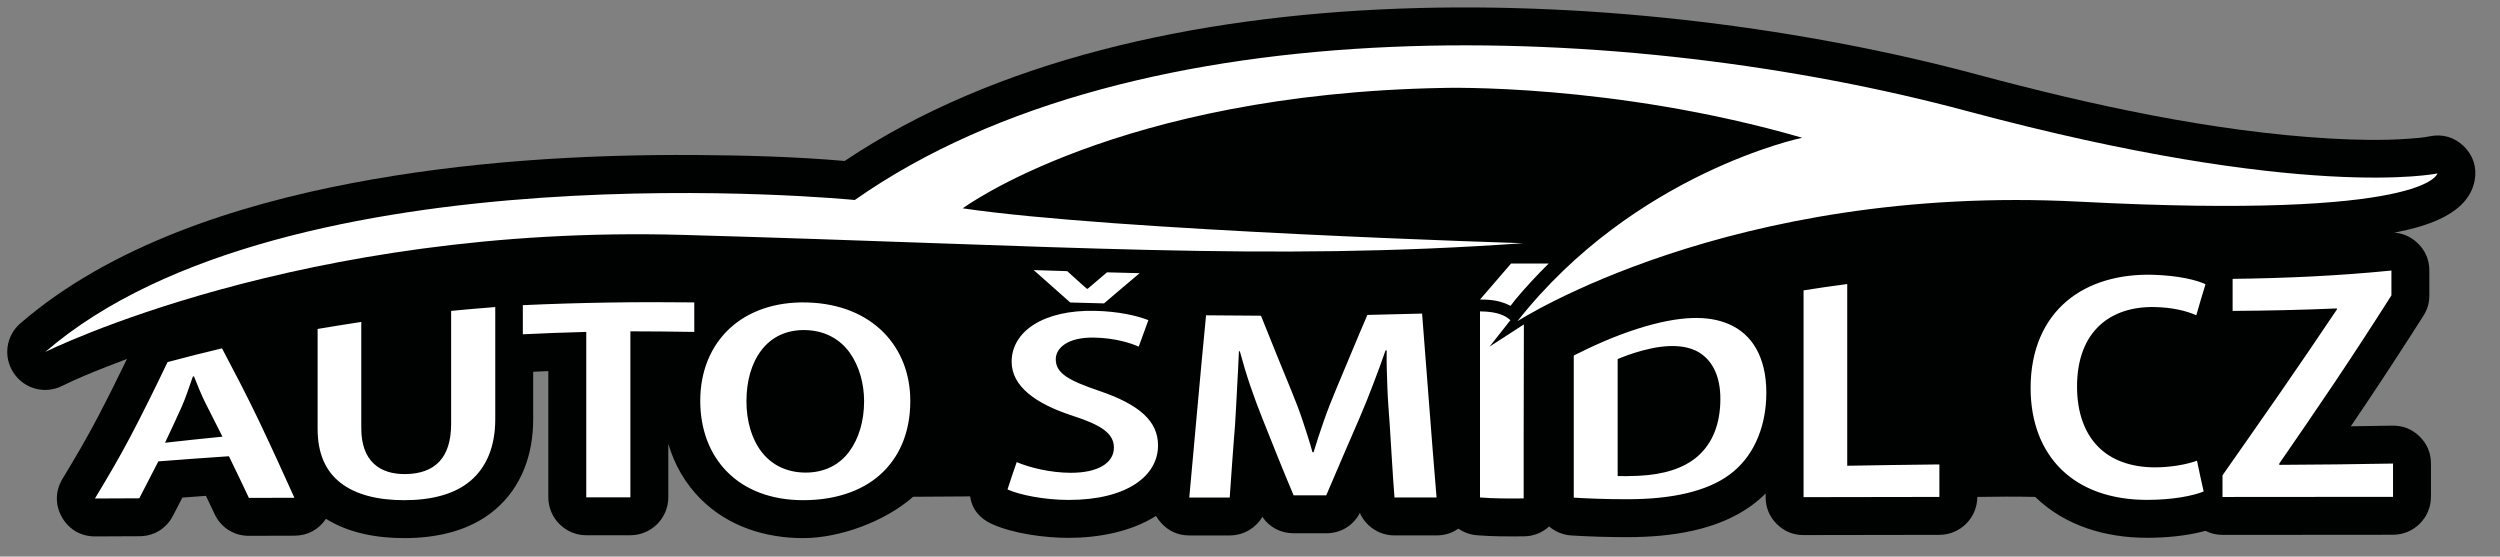
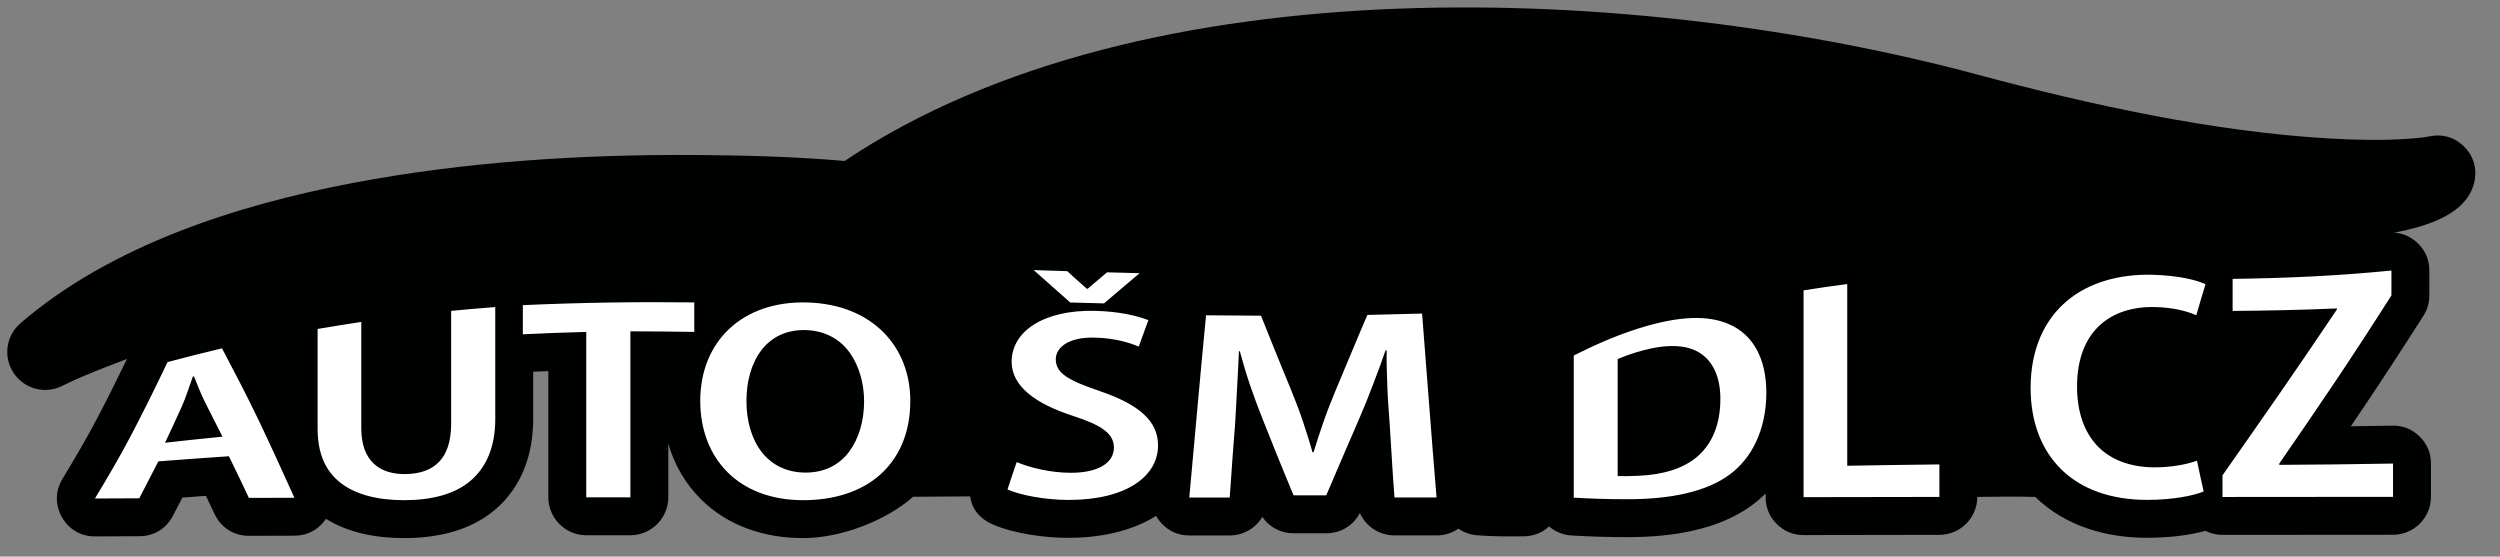
<svg xmlns="http://www.w3.org/2000/svg" xmlns:ns1="http://www.serif.com/" width="100%" height="100%" viewBox="0 0 1316 293" version="1.1" xml:space="preserve" style="fill-rule:evenodd;clip-rule:evenodd;stroke-linejoin:round;stroke-miterlimit:2;">
  <rect x="0" y="0" width="1316" height="293" fill="#808080" stroke="none" />
  <rect id="Artboard1" x="0" y="0" width="1315.56" height="292.529" style="fill:none;" />
  <g id="Vrstva-1" ns1:id="Vrstva 1">
    <path d="M815.463,277.141c-3.512,3.189 -8.159,5.149 -13.257,5.187c-8.268,0.063 -16.513,0.105 -24.763,-0.57c-3.635,-0.298 -6.973,-1.547 -9.775,-3.493c-3.307,2.366 -7.161,3.573 -11.461,3.573l-22.138,0c-8.104,0 -15.12,-4.808 -18.241,-11.823c-3.448,6.669 -10.047,10.699 -17.688,10.699l-17.178,-0c-6.812,-0 -12.801,-3.209 -16.459,-8.624c-3.487,5.871 -9.89,9.765 -17.171,9.765l-21.291,-0c-5.816,-0 -10.82,-2.207 -14.741,-6.501c-1.093,-1.195 -2.015,-2.459 -2.769,-3.788c-13.212,8.44 -30.544,11.561 -46,11.561c-12.434,-0 -29.034,-2.15 -40.411,-7.297c-6.498,-2.942 -10.541,-7.892 -11.415,-14.531l-30.042,0.202c-14.715,12.982 -38.545,21.759 -57.854,21.759c-20.021,0 -39.477,-6.167 -53.881,-20.5c-8.31,-8.268 -13.945,-18.282 -17.126,-29.145l0,28.172c0,10.996 -8.968,19.964 -19.964,19.964l-23.227,-0c-10.996,-0 -19.964,-8.968 -19.964,-19.964l0,-66.435c-2.659,0.105 -5.318,0.218 -7.977,0.34l0,24.961c0,18.294 -5.878,35.615 -20.112,47.692c-13.232,11.23 -30.802,14.915 -47.755,14.915c-14.27,0 -29.02,-2.54 -41.22,-10.154c-3.779,5.685 -9.676,8.856 -16.533,8.882c-7.984,0.029 -15.968,0.044 -23.952,0.073c-7.941,0.029 -14.753,-4.275 -18.136,-11.46c-1.507,-3.199 -3.023,-6.393 -4.55,-9.582c-4.134,0.294 -8.267,0.593 -12.401,0.902c-1.654,3.195 -3.313,6.388 -4.971,9.58c-3.504,6.752 -10.002,10.725 -17.607,10.767c-7.794,0.044 -15.588,0.076 -23.383,0.104c-7.416,0.028 -13.795,-3.674 -17.449,-10.127c-3.653,-6.453 -3.547,-13.828 0.293,-20.173c6.389,-10.56 12.656,-21.185 18.391,-32.12c5.373,-10.24 10.528,-20.597 15.564,-31.007c-3.687,1.366 -7.357,2.769 -11.008,4.213c-7.657,3.025 -15.732,6.295 -23.11,9.98c-9.059,4.525 -19.926,1.635 -25.538,-6.795c-5.613,-8.427 -4.091,-19.568 3.576,-26.183c47.508,-40.979 113.956,-62.221 174.651,-73.792c59.158,-11.279 120.99,-15.164 181.174,-14.771c25.603,0.166 52.309,0.893 78.037,3.138c158.082,-105.885 420.219,-92.743 596.196,-45.497c59.413,15.949 124.212,30.152 185.839,33.685c13.493,0.773 27.362,1.075 40.86,0.127c3.487,-0.245 8.026,-0.568 11.36,-1.278c6.698,-1.424 13.111,0.417 18.033,5.178c4.923,4.762 6.977,11.11 5.776,17.853c-3.215,18.045 -25.772,24.34 -40.975,27.383c-0.483,0.097 -0.966,0.192 -1.451,0.285c4.458,0.268 8.499,1.997 11.97,5.135c4.336,3.924 6.569,8.958 6.569,14.804l-0,13.09c-0,3.964 -0.989,7.365 -3.116,10.71c-9.788,15.4 -19.743,30.696 -29.898,45.857c-2.759,4.121 -5.534,8.23 -8.32,12.332c7.281,-0.094 14.565,-0.208 21.847,-0.343c5.562,-0.103 10.387,1.816 14.355,5.713c3.971,3.897 5.98,8.685 5.98,14.248l-0,17.518c-0,10.985 -8.949,19.949 -19.935,19.964c-29.93,0.044 -59.859,0.074 -89.791,0.074c-3.225,-0 -6.276,-0.772 -8.978,-2.14c-9.801,2.73 -21.28,3.665 -30.701,3.665c-21.662,0 -43.083,-6.14 -58.912,-21.518c-8.928,-0.21 -20.457,-0.194 -30.482,-0.001c0,10.988 -8.952,19.951 -19.94,19.964c-23.822,0.03 -47.645,0.059 -71.468,0.119c-5.507,0.013 -10.251,-1.94 -14.148,-5.829c-3.9,-3.89 -5.867,-8.63 -5.867,-14.136l0,-1.941c-2.258,2.26 -4.694,4.354 -7.302,6.267c-18.22,13.366 -43.1,16.699 -65.124,16.734c-9.945,0.017 -19.875,-0.273 -29.802,-0.881c-4.491,-0.275 -8.558,-2.014 -11.743,-4.735" style="fill:#000202;" />
-     <path d="M23.81,185.278c0,0 134.62,-67.312 335.678,-61.63c201.057,5.683 306.393,13.986 442.326,4.37c-0,-0 -215.482,-6.557 -295.032,-18.357c0,-0 81.3,-60.318 253.072,-63.377c-0,-0 89.164,-2.622 188.819,26.225c0,0 -88.29,18.358 -149.918,96.595c-0,0 111.89,-72.53 295.901,-62.943c184.012,9.588 188.384,-14.862 188.384,-14.862c-0,0 -69.933,14.861 -247.389,-32.78c-177.455,-47.642 -436.207,-58.136 -585.688,46.764c0,0 -298.963,-29.721 -426.153,79.995" style="fill:#fff;" />
    <path d="M120.501,240.168c3.508,7.167 7.016,14.48 10.524,21.928c7.984,-0.028 15.968,-0.043 23.952,-0.072c-6.411,-14.216 -12.731,-28.075 -19.114,-41.401c-6.197,-12.941 -12.702,-25.32 -18.992,-37.255c-9.556,2.265 -19.113,4.678 -28.67,7.241c-6.412,13.414 -12.829,26.402 -19.235,38.616c-6.175,11.772 -12.702,22.788 -18.991,33.183c7.742,-0.03 15.484,-0.06 23.345,-0.104c3.266,-6.293 6.654,-12.793 10.041,-19.441c12.34,-0.963 24.679,-1.852 37.14,-2.695Zm-33.631,-7.107c2.905,-6.145 5.826,-12.386 8.71,-18.791c2.195,-4.877 4.113,-10.987 5.927,-16.036c0.122,-0.03 0.364,-0.089 0.605,-0.134c1.694,4.354 3.86,9.691 6.049,14.082c2.89,5.795 5.928,11.683 8.952,17.681c-10.162,1.006 -20.202,2.057 -30.243,3.198Zm80.326,-59.911l-0,52.595c-0,13.12 4.273,22.338 12.096,28.43c7.902,6.153 19.355,9.121 33.511,9.121c14.515,0 26.637,-3.213 34.839,-10.173c8.251,-7.001 13.064,-17.753 13.064,-32.47l-0,-59.023c-7.742,0.593 -15.484,1.275 -23.226,2.014l-0,59.452c-0,18.36 -8.955,26.199 -23.832,26.459c-13.912,0.242 -23.468,-6.974 -23.468,-24.106l0,-55.986c-7.742,1.17 -15.364,2.429 -22.984,3.687Zm141.415,88.637l23.227,-0l-0,-87.378c11.13,-0 22.38,0.133 33.63,0.311l0,-15.533c-30.122,-0.37 -60.244,0.089 -90.245,1.451l-0,15.326c11.13,-0.549 22.259,-0.948 33.388,-1.244l0,87.067Zm116.254,-102.571c-16.935,-0.471 -31.102,4.654 -40.889,13.802c-9.808,9.167 -15.362,22.372 -15.362,37.979c-0,15.208 5.073,28.335 14.395,37.611c9.307,9.262 22.863,14.688 39.8,14.688c16.209,0 30.351,-4.474 40.284,-13.236c9.904,-8.738 16.089,-21.753 16.089,-39.048c-0,-14.022 -4.851,-26.687 -14.033,-35.981c-9.204,-9.319 -22.745,-15.326 -40.284,-15.815Zm-0.847,14.541c10.521,0.254 18.385,5.009 23.348,11.995c4.955,6.976 7.5,16.199 7.5,25.496c0,10.337 -2.79,19.733 -7.863,26.521c-5.088,6.804 -12.824,11.04 -22.985,11.002c-10.04,-0.036 -17.908,-4.145 -23.105,-10.883c-5.206,-6.75 -7.984,-16.17 -7.984,-26.742c0,-10.513 2.655,-19.996 7.863,-26.786c5.193,-6.773 12.943,-10.85 23.226,-10.603Zm106.335,83.884c6.411,2.901 19.475,5.522 32.178,5.522c30.848,-0 47.057,-12.718 47.057,-28.71c0,-12.706 -9.698,-21.456 -30.847,-28.653c-16.23,-5.523 -22.984,-9.299 -22.984,-16.674c0,-5.773 6.047,-11.709 20.323,-11.415c10.887,0.223 18.872,2.799 23.348,4.739c1.693,-4.649 3.385,-9.3 5.08,-13.934c-5.807,-2.251 -15.365,-4.583 -27.945,-4.886c-27.338,-0.659 -44.033,10.912 -44.033,26.771c-0,12.957 12.593,22.121 32.179,28.474c15.009,4.868 21.653,9.269 21.653,16.731c-0,8.041 -8.225,13.32 -22.863,13.269c-10.524,-0.037 -21.413,-2.695 -28.309,-5.627c-1.692,4.798 -3.265,9.594 -4.837,14.393Zm50.807,-97.935c6.169,-5.316 12.461,-10.588 18.751,-15.903c-5.807,-0.134 -11.493,-0.295 -17.178,-0.446c-3.387,2.874 -6.774,5.761 -10.16,8.633c-0.244,-0.014 -0.364,-0.014 -0.486,-0.014c-3.508,-3.065 -6.895,-6.145 -10.283,-9.24c-5.926,-0.177 -11.854,-0.355 -17.662,-0.563c6.413,5.732 12.825,11.402 19.236,17.06c5.927,0.176 11.854,0.309 17.782,0.473Zm152.909,102.168l22.138,0c-1.332,-16.168 -2.662,-32.324 -3.872,-48.463c-1.207,-16.11 -2.539,-32.221 -3.749,-48.345c-9.678,0.28 -19.235,0.517 -28.791,0.71c-2.783,6.487 -5.57,13 -8.227,19.442c-2.663,6.454 -5.44,12.915 -8.105,19.354c-2.414,5.834 -4.721,11.579 -6.653,17.161c-1.938,5.595 -3.751,11.03 -5.324,16.287l-0.604,0c-1.452,-5.389 -3.263,-10.825 -5.081,-16.361c-1.811,-5.523 -4.056,-11.189 -6.412,-16.999c-2.602,-6.419 -5.323,-12.823 -7.863,-19.22c-2.54,-6.395 -5.201,-12.822 -7.742,-19.25c-9.678,-0.029 -19.356,-0.133 -28.911,-0.22c-1.573,15.977 -3.026,31.969 -4.476,47.944c-1.451,15.977 -2.904,31.969 -4.356,47.976l21.291,0c0.363,-6.323 0.967,-12.647 1.331,-18.968c0.362,-6.308 1.026,-12.642 1.452,-18.968c0.418,-6.245 0.727,-12.987 1.088,-19.694c0.363,-6.691 0.725,-13.311 0.969,-19.352l0.483,-0c1.573,5.833 3.388,11.949 5.445,18.034c2.056,6.085 4.352,12.158 6.653,17.917c2.656,6.648 5.325,13.311 7.983,19.945c2.663,6.648 5.444,13.297 8.226,19.946l17.178,-0c2.903,-6.781 5.811,-13.563 8.711,-20.345c2.905,-6.795 5.844,-13.578 8.831,-20.42c2.456,-5.623 4.836,-11.638 7.136,-17.679c2.296,-6.027 4.597,-12.096 6.533,-17.858l0.606,-0c-0.122,6.219 0.12,12.928 0.361,19.56c0.241,6.649 0.806,13.204 1.21,19.132c0.44,6.451 0.847,12.927 1.21,19.383c0.362,6.439 0.846,12.91 1.331,19.351Zm94.359,0.074c7.014,0.43 16.572,0.865 28.548,0.845c23.105,-0.038 41.411,-4.11 53.349,-12.868c5.844,-4.286 10.664,-10.09 14.032,-17.265c3.406,-7.261 5.443,-15.931 5.443,-25.942c0,-9.476 -1.923,-17.14 -5.322,-23.158c-3.374,-5.974 -8.21,-10.252 -14.395,-12.941c-10.872,-4.729 -25.855,-4.576 -47.785,2.339c-12.672,3.997 -24.436,9.432 -33.871,14.185l0,74.805Zm23.105,-72.924c2.903,-1.23 7.365,-2.984 13.308,-4.576c13.17,-3.53 23.527,-2.958 30.243,1.511c6.833,4.547 10.524,12.794 10.524,23.957c-0,13.46 -4.304,23.544 -11.855,30.191c-7.448,6.558 -18.27,9.77 -31.332,10.352c-3.871,0.171 -7.985,0.251 -10.888,0.133l0,-61.568Zm97.868,72.673c23.83,-0.059 47.662,-0.089 71.493,-0.118l-0,-17.103c-16.21,0.179 -32.421,0.401 -48.509,0.696l-0,-95.654c-7.742,1.008 -15.364,2.132 -22.984,3.332l-0,108.847Zm207.103,-19.189c-5.444,2.027 -14.155,3.536 -22.26,3.509c-12.58,-0.047 -22.872,-3.8 -29.879,-10.972c-7.024,-7.189 -11.008,-17.858 -11.008,-31.554c-0,-14.644 4.473,-25.31 11.855,-32.177c7.374,-6.857 17.661,-9.96 29.154,-9.684c9.433,0.227 16.452,2.014 21.775,4.309c1.573,-5.449 3.144,-10.884 4.839,-16.318c-4.355,-2.101 -13.916,-4.579 -27.582,-4.975c-17.543,-0.506 -33.795,3.963 -45.485,13.876c-11.778,9.986 -18.993,25.378 -18.993,45.679c-0,18.049 5.796,32.824 16.331,43.059c10.512,10.213 25.889,15.873 45.001,15.873c13.67,-0 24.436,-2.22 29.759,-4.427c-1.209,-5.39 -2.419,-10.778 -3.507,-16.198Zm13.427,19.1c29.881,0 59.76,-0.029 89.762,-0.073l-0,-17.518c-19.961,0.371 -39.92,0.578 -59.881,0.681l-0,-0.681c9.799,-14.215 19.651,-28.512 29.395,-43.06c9.852,-14.709 19.719,-29.85 29.638,-45.457l-0,-13.09c-27.945,2.8 -55.767,4.043 -83.59,4.383l-0,16.867c18.265,-0.12 36.532,-0.504 54.92,-1.305l-0,0.519c-10.041,14.941 -20.058,29.691 -30.122,44.199c-10.016,14.439 -20.082,28.802 -30.122,43.134l0,11.401" style="fill:#fff;fill-rule:nonzero;" />
-     <path d="M779.069,163.911l0,97.949c7.622,0.623 15.245,0.563 22.987,0.504l-0,-31.806c-0,-10.603 0.112,-49.167 0.112,-59.782c-0.556,0.347 -1.107,0.695 -1.65,1.049l-16.414,10.638l10.961,-13.915c-2.294,-2.123 -6.237,-4.572 -15.996,-4.637" style="fill:#fff;" />
-     <path d="M779.079,157.67c6.494,0 10.867,0.716 16.075,3.315l2.591,-3.354c5.531,-6.584 11.367,-12.883 17.478,-18.891l-19.814,0l-16.33,18.93Z" style="fill:#fff;" />
  </g>
</svg>